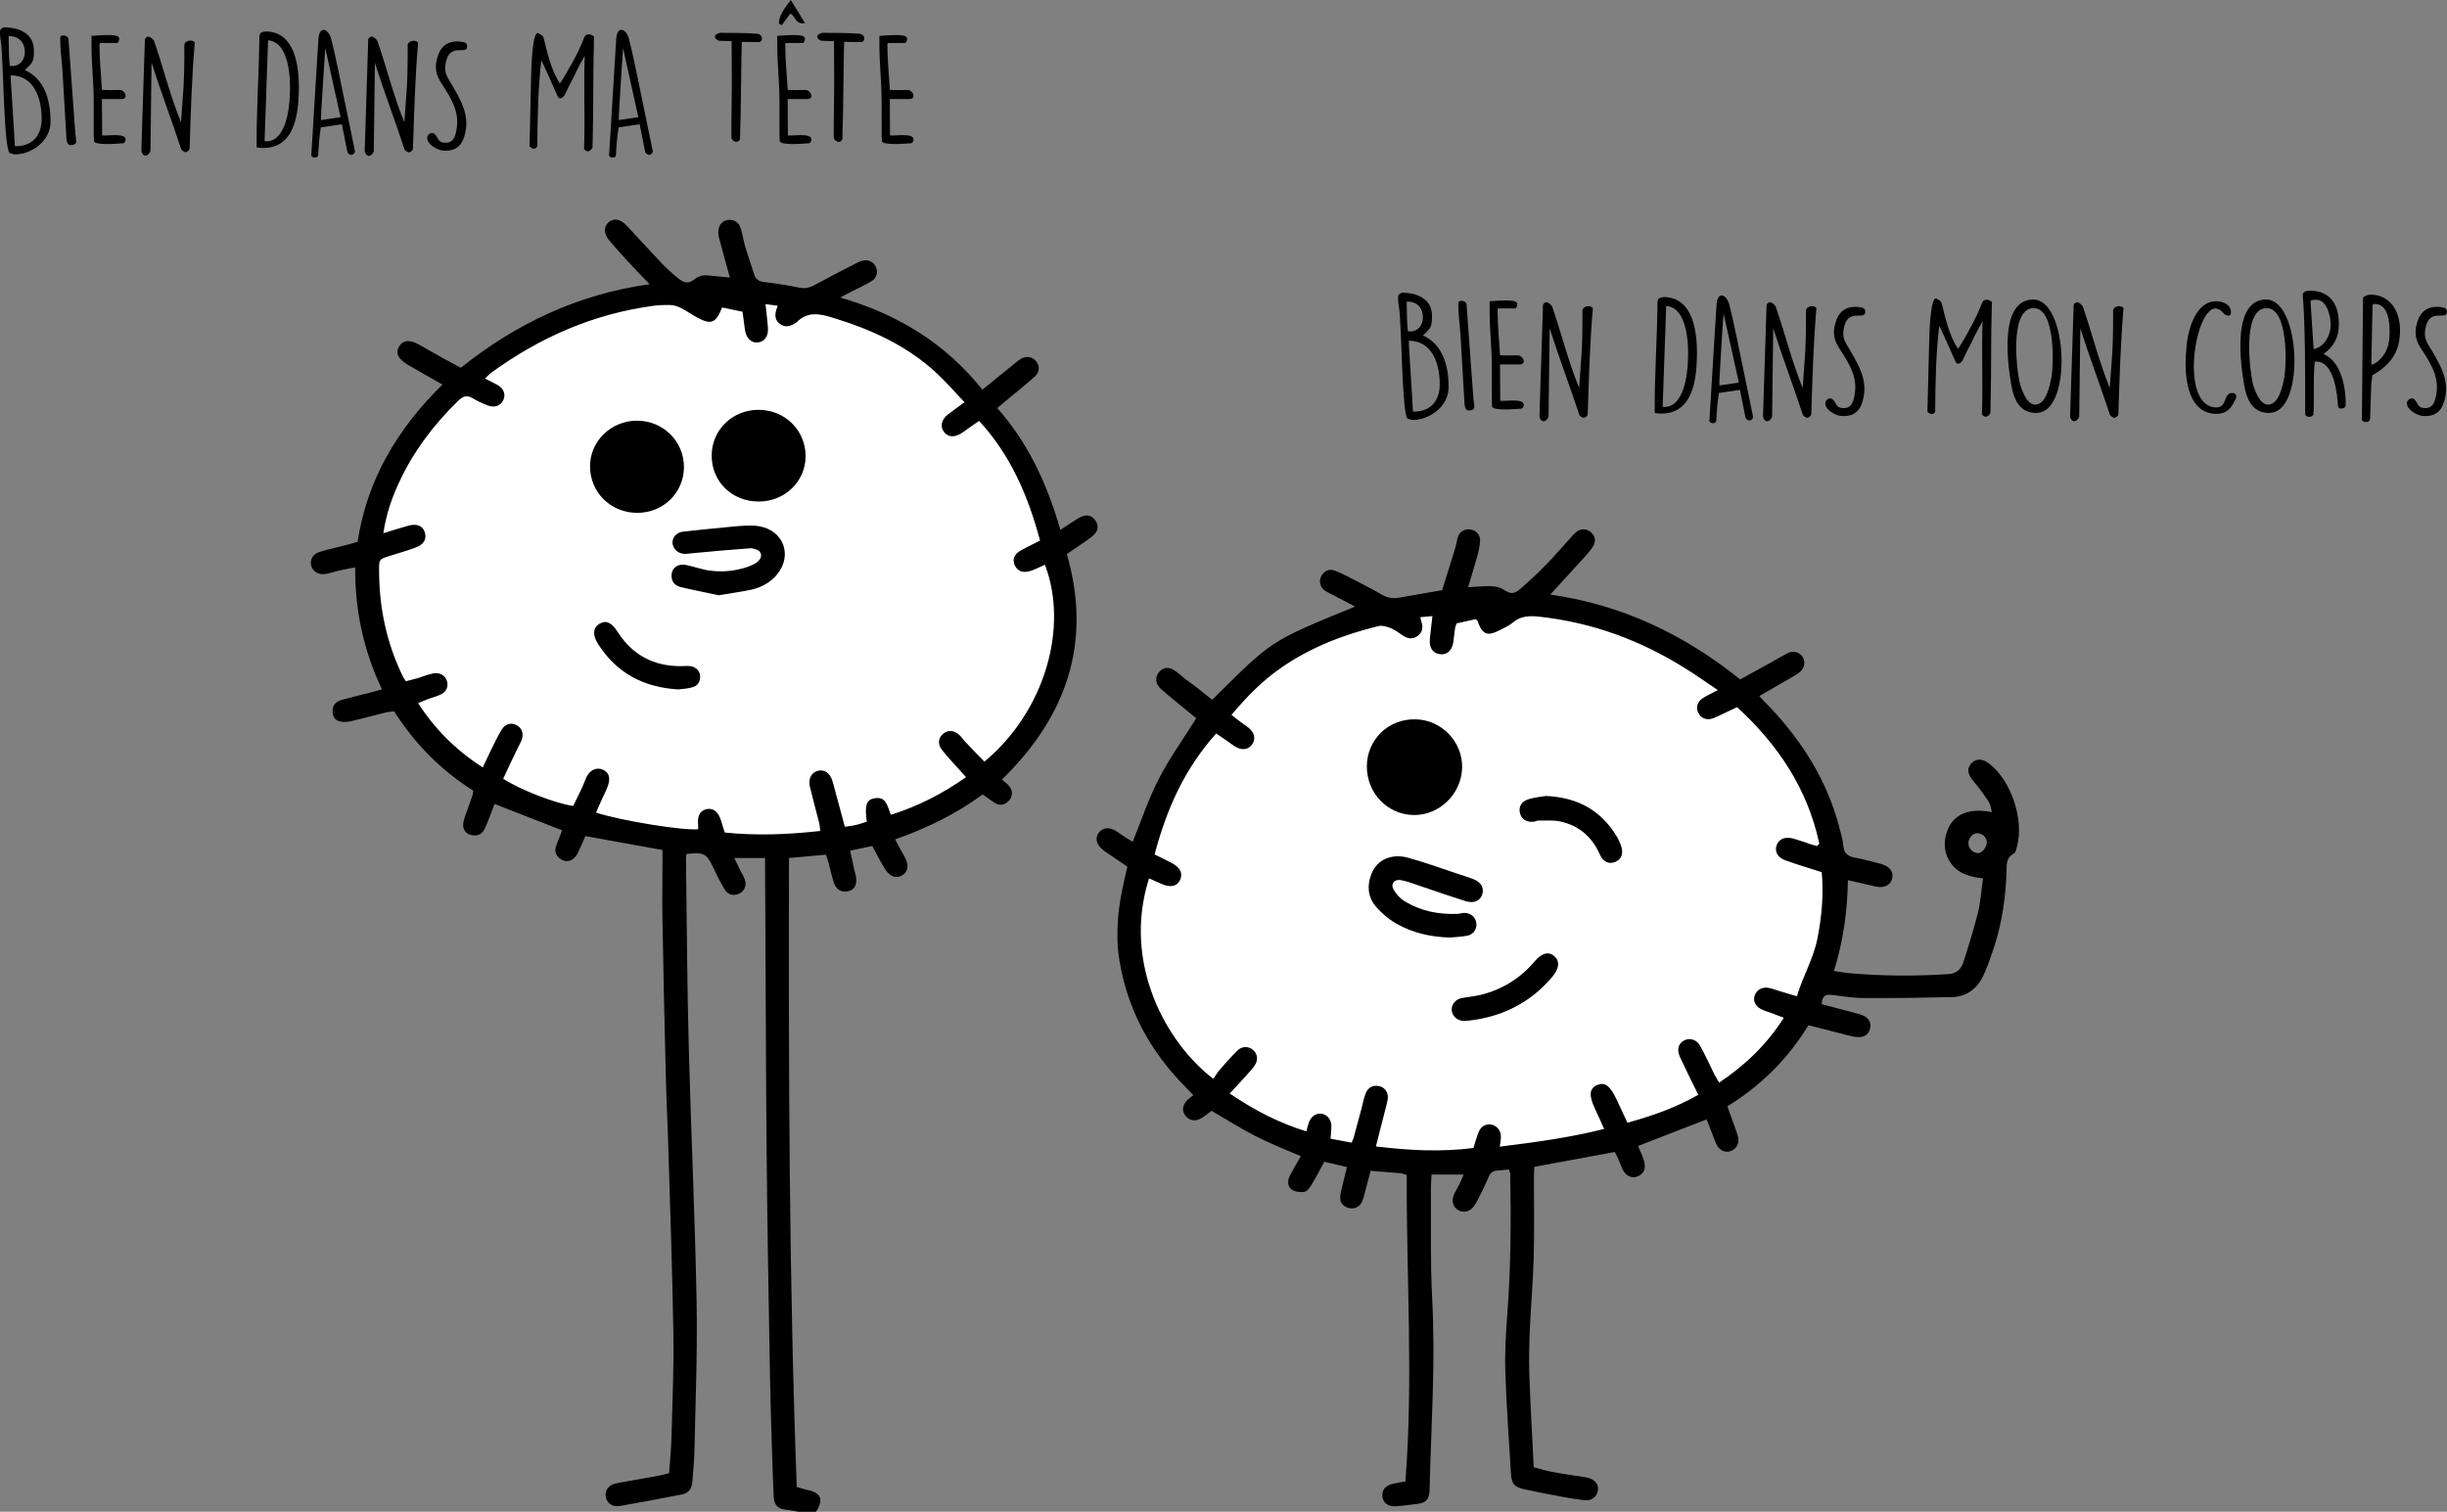
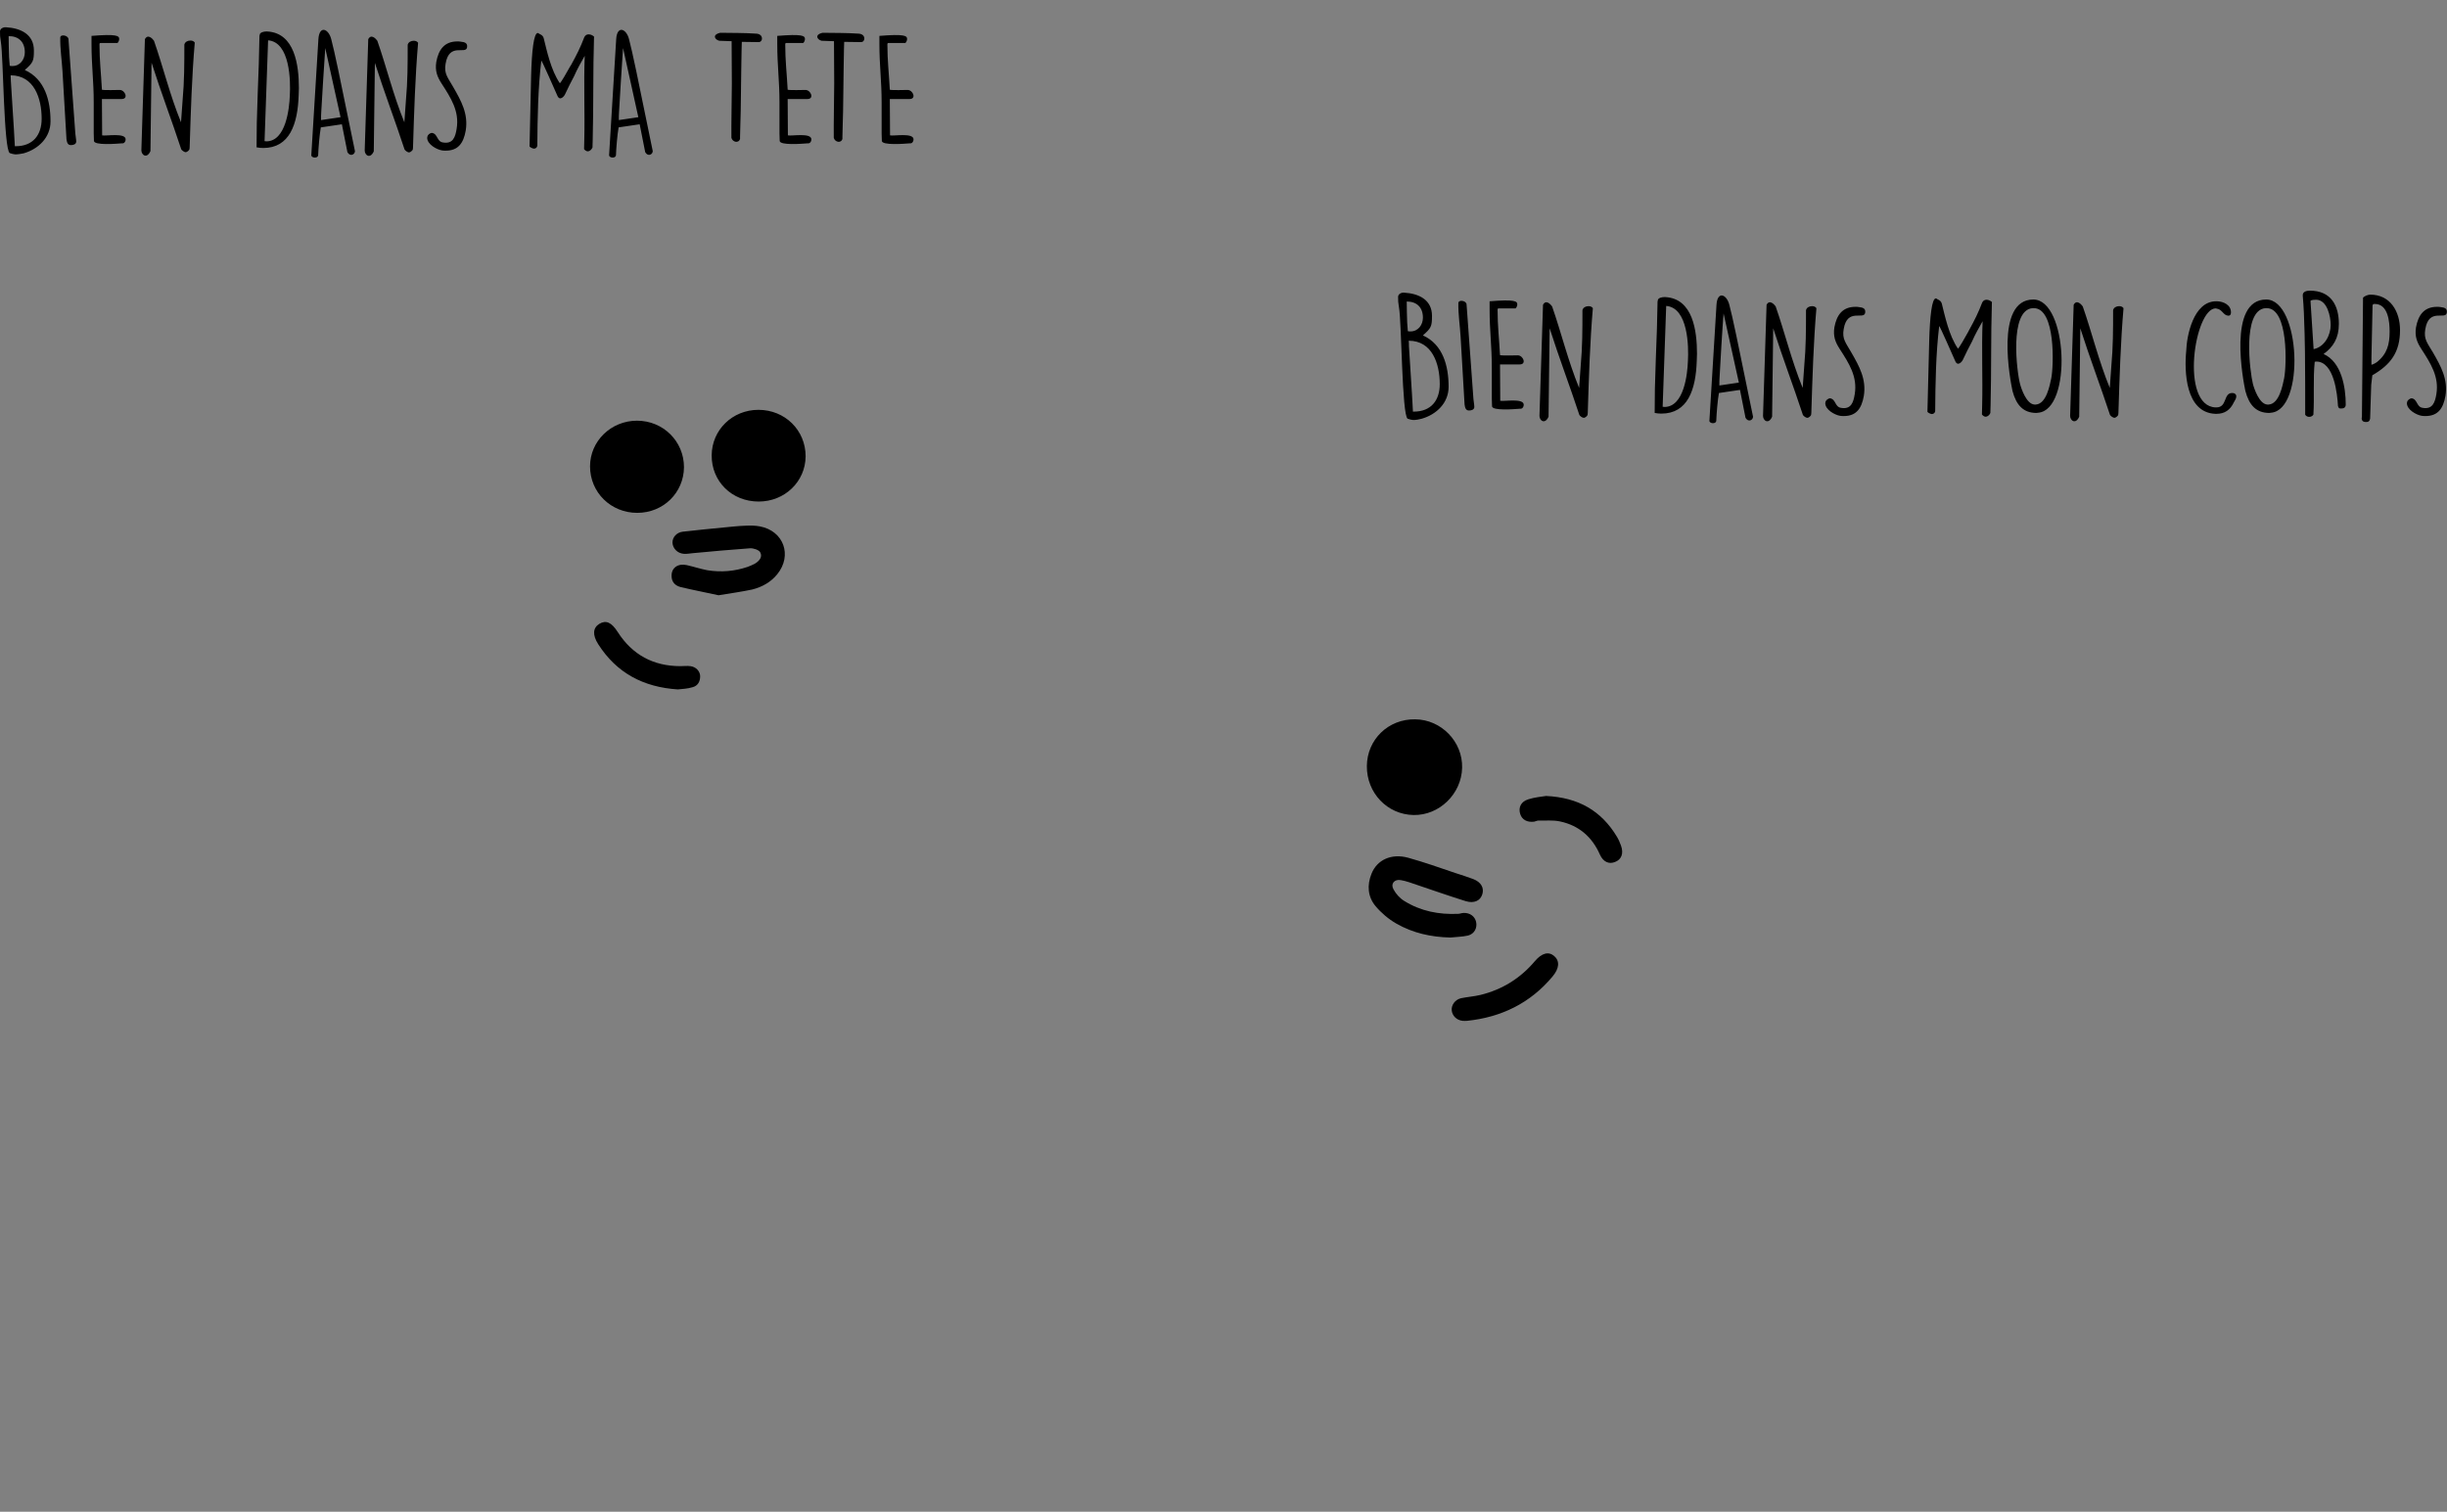
<svg xmlns="http://www.w3.org/2000/svg" viewBox="0 0 1104.4 682.4" style="enable-background:new 0 0 1104.4 682.4" xml:space="preserve">
  <rect x="0" y="0" width="1104.4" height="682.4" fill="#808080" stroke="none" />
  <style>
    .st0{display:none}.st2{fill:#fff}.st2,.st3,.st5{display:inline}.st5{fill:#fff;stroke:#000;stroke-miterlimit:10}.st6{fill:#262523}.st8{fill:#fce800}.st10{fill:#fd7700}.st11{fill:#f80152}.st12{fill:#c100fd}.st14{fill:#4ad400}.st15{fill:#292500}.st17{fill:#291300}.st18{fill:#20201e}.st23{fill:#272623}.st24{fill:#070707}.st25{fill:#262221}.st26{fill:#0a0a0a}.st27{fill:#5dd501}.st29{fill:#49d000}.st32{fill:#282523}.st34{fill:#0e0f00}.st36{fill:#111000}
  </style>
  <g id="Santé_Mentale">
-     <path d="M169.5 291c-8.6-27.4-2.4-51-.2-59.1.9-3.3 3.9-13.5 10.5-25.4 11.7-21.1 26.8-33.2 35.9-40.2 26.6-20.8 53-27.7 62-29.7 18.9-4.3 33.4-3.8 57.6-2.9 22.3.8 34.7 3.5 41 5.1 14.4 3.6 24.7 6.1 35.2 14.1 11.5 8.8 8.5 12.9 23.9 28.9 13.7 14.2 18.2 13 25.4 24 4.3 6.6 5.4 11.2 10.5 29 9.9 34.7 11.7 34.8 12 41 .7 17.8-5.7 31.9-8.7 38.2-5.2 11-11.3 18.3-15.3 22.9-2.2 2.6-12.2 14-29.3 24.6-6.3 3.9-22.2 13.1-45 17.8-13.9 2.9-23.8 2.8-42.8 2.5-24.5-.3-42.7-3.2-54.7-5.1-19.6-3.1-29.6-4.8-42.8-10.2-12.6-5.1-22.4-11.2-29.3-16.1-8.9-6.4-26.7-19.5-39-43.3-4.3-8-6.5-14.7-6.9-16.1zm345.1 141.1c-1.3-11.1-3.8-33 3.9-59 .8-2.8 3.8-12.7 10.1-24.6 12.5-23.8 28.5-37.9 32.2-41.1 24.3-20.9 50-27 62-29.7 18.9-4.3 33.4-3.8 57.6-2.9 22.3.8 34.7 3.5 41 5.1 14.4 3.6 24.7 6.1 35.2 14.1 1 .8 2.8 3.2 6.1 5.6 5.8 4.3 10.5 5.4 14.5 7.1 7.4 3.2 11.7 8.3 16.7 14.1 9.5 11.1 7.2 16.2 17.2 25.9 4.6 4.5 6.1 4.4 8.8 8.4 3 4.4 3.2 7.5 5.7 20.7 3.8 19.6 4.6 19.1 4 22.4-.5 2.6-1.9 8.3-1.3 16.3.1 1.2.2 1.9.2 2.4 1 10.4-10 21.8-17 33.1-8.1 13.2-3.4 14.1-10.5 24.3-6.6 9.4-14.3 13.9-28.6 22-17.1 9.7-32.3 15.2-42.7 18.5-13.6 4.2-25.8 8-42.3 8.2-7.5.1-7.8-.7-20.7-.9-19.2-.4-23.1 1.2-35 1-20.8-.3-36.8-5.6-44.9-8.4-10.5-3.6-21.6-7.3-33.9-16.3-6.6-4.8-25.2-18.8-33.9-44-2.6-7.3-3.2-12.7-4.4-22.3z" style="fill:#fff" />
-     <path d="M360.3 682.4c-1.8-.3-3.5-.7-5.3-.9-4-.4-5.6-2-5.8-6-.3-6.1-.5-12.3-.7-18.4-.4-12.3-.8-24.6-1-36.9-.6-33.4-1.2-66.9-1.5-100.3-.4-42.4-.4-84.9-.7-127.3v-5.3h-13.9c1 2 1.8 3.8 2.7 5.6.7 1.3 1.5 2.6 2 4 1 2.7 0 5.2-2.3 6.4-2.3 1.2-5.1.8-6.6-1.6-2-3.2-3.7-6.7-5.3-10.1-3-6.3-4.2-7-12.1-6.1-.1.7-.2 1.5-.2 2.3.4 28.8.5 57.6 1.3 86.3 1 37.9 2.8 75.8 3.5 113.7.4 22.6-.5 45.2-1 67.9-.1 4.3-.6 8.6-.9 12.9-.2 3.2-1.5 5.4-4.8 6-9.3 1.8-18.6 3.6-27.9 5.2-3.4.6-5.9-1.3-6.4-4.1-.5-3 1.3-5.5 5-6.2 6.4-1.2 12.8-2.2 19.1-3.4 1.5-.3 2.9-.7 4.5-1.1.4-6 1-11.7 1.1-17.5.4-15.5 1.1-30.9.8-46.4-.5-29.1-1.5-58.2-2.4-87.3-.3-9.5-.8-18.9-1-28.4-.6-23.3-1.1-46.6-1.5-69.9-.2-9 0-18 0-26.9v-4.9c-11.7-2.1-23-4.2-34.8-6.3-1.1 2.5-2.2 5.2-3.5 7.8-1.8 3.5-5 4.5-7.8 2.5-2.1-1.5-2.8-3.6-1.8-6.1.9-2.3 1.8-4.6 2.6-6.8-10.2-4-20-7.8-30.5-11.9-.9 2.3-1.7 4.7-2.7 7.1-.6 1.5-1.2 3.1-2 4.6-1.3 2.4-3.5 2.9-6 2.3-2.4-.6-3.8-2.7-3.4-5.4.4-2.3 1.3-4.4 2.1-6.6.7-2 1.4-4.1 2.1-6.1.2-.5.2-1 .3-1.9-14.4-9.1-26.3-21-35.7-35.8-1.3.2-2.6.2-3.8.5-5.3 1.3-10.6 2.8-15.9 4-1.7.4-3.7.4-5.3-.1-2.1-.7-2.9-2.6-2.8-4.8.1-2.5 1.6-4 3.9-4.7 4-1.1 8-2.1 12.1-3.1 1.9-.5 3.8-1 6.3-1.7-8.3-17.5-12.2-35.6-12.1-55.1-2.5.5-4.6.9-6.6 1.3-2.3.5-4.5 1.3-6.8 1.7-3.3.5-5.9-1.2-6.5-4-.5-2.7.9-5.1 4-6 3.8-1.2 7.7-2 11.6-3 1.6-.4 3.2-.9 5.4-1.5 4.2-27.8 17.8-50.9 38.3-71-2.2-1.2-4-2.3-5.8-3.3-3.3-1.9-6.7-3.8-9.9-5.7-4.5-2.7-5.6-5.3-3.8-8.3 1.8-2.9 4.8-3.1 9.2-.6 3.5 2 6.9 4 10.4 5.9 2.6 1.5 5.3 2.8 8.2 4.4 24.8-19.8 52.7-33.2 85.2-37.7-3.3-3.4-6-6.2-8.7-9.1-3.2-3.4-6.3-6.9-9.3-10.4-2.7-3.1-2.9-6.3-.6-8.4 2.3-2.1 5.4-1.6 8.2 1.4 5.3 5.7 10.6 11.5 16 17.2 2.3 2.4 4.8 4.6 7.4 6.7 2.8 2.3 4.8 2.4 7.5.2 2.1-1.6 4.2-1.8 6.6-1.5 2.9.3 5.9.6 9.1.9-1.7-6.2-3.2-11.7-4.7-17.3-.3-1-.5-1.9-.5-2.9-.1-3.1 1.5-5.4 4.3-5.8 2.8-.4 5.1 1.1 5.9 4.1.8 2.7 1.2 5.5 2 8.2 1.3 4.1 2.7 8.2 4 12.3.7 2.1 1.9 3.1 4.3 3.4 5.3.6 10.5 1.4 15.8 2.5 2.6.5 4.8.2 7.1-1.1 6-3.3 12.1-6.4 18.1-9.5 1-.5 2.1-1.1 3.2-1.4 2.6-.9 5.2.2 6.3 2.5 1.2 2.3.6 5.1-1.8 6.6-2.8 1.7-5.9 3.1-8.9 4.6-1.5.8-2.9 1.5-5.3 2.8 26 7.5 47.5 20.7 64.2 41.6 4.6-3.8 8.9-7.2 13.1-10.6 1.3-1 2.5-2.2 3.9-3.1 2.6-1.7 5.4-1.3 7.2.8 1.8 2.2 1.7 5-.7 7.1-4.2 3.8-8.7 7.3-13 10.9-1.1.9-2.3 1.9-3.8 3.2 14.1 15.9 22.6 34.5 28.5 55 2.8-1.9 5.3-3.5 7.8-5.1 3.4-2.1 6-1.9 7.9.7 1.9 2.5 1.4 5.4-1.8 7.7-3.5 2.6-7.1 4.9-11 7.6 11.5 39.8 0 73.2-29.3 101.8 1.2 1.1 2.5 1.9 3.4 3.1 1.6 2 1.4 4.7-.2 6.4-1.8 1.9-3.9 2.5-6.3 1.1-1.8-1.1-3.5-2.5-5.6-3.9-11.9 8.8-25.1 15.2-39.5 20.3 1.5 2.8 2.8 5.3 4.2 7.7 2.1 3.7 1.8 6.7-.8 8.4-2.8 1.8-5.9.8-8.2-3.1-1.9-3.1-3.5-6.4-5.5-10-3.1.6-6.3 1.3-10 2.1.6 2.8 1.2 5.3 1.7 7.8.3 1.5.8 2.9 1 4.4.4 3.4-.9 5.5-3.6 6.1-3 .7-5.4-.7-6.5-4-.9-2.8-1.5-5.8-2.3-8.7-.3-1.1-.7-2.2-1.2-3.8-5.4.5-10.8 1-16.7 1.5-.2 94.8 0 189.2 3.5 283.9 1.4.4 2.8.9 4.2 1.2 6.9 1.3 8.2 4.5 4.3 10.3-2.4-.3-5.1-.3-7.8-.3zm-45.2-308.1v-1.8c-.5-4.3.9-6.7 4-7.3 2.9-.5 5.1 1.3 6.3 5.1.5 1.7 1 3.5 1.7 5.5 14.4 1.5 28.6.9 43.1-.7-.2-1.5-.2-2.7-.5-3.7-1.4-5.5-2.9-10.9-4.2-16.4-.8-3.6.8-6.4 3.8-7.1 2.7-.6 5.2 1 6.3 4.3.5 1.4.8 2.9 1.2 4.3 1.5 5.6 3 11.1 4.5 16.7 2.1-.3 3.8-.5 5.4-.9 1.5-.4 3-.9 4.5-1.4-1-7.3-.2-9.8 3.2-10.5 5.7-1.2 6.1 3.7 7.7 7.4 12.3-3.9 23.3-9.5 33.9-17-1.6-1.8-2.7-3-3.8-4.2-2.4-2.7-5-5.4-7.2-8.3-1.9-2.5-1.5-5.3.7-7.1 2.2-1.8 4.9-1.6 7.2.5 1 .9 1.7 2 2.6 3 2.9 3.1 5.9 6.1 8.8 9.1 27.3-22.7 38.1-60.6 27.3-88.9-2 .9-3.9 1.9-5.9 2.6-3.6 1.4-6.3.6-7.7-2.3-1.3-2.8-.2-5.3 3.4-7.1 2.6-1.4 5.3-2.7 8-4.1-5.4-20.2-13.3-38.6-27.5-54-1.4 1-2.6 1.8-3.8 2.6-1.4 1-2.7 2-4.1 2.9-3.2 2.1-6.2 1.9-8-.6-1.8-2.4-1.1-5.5 1.8-7.8 2.3-1.8 4.8-3.5 7.6-5.6-4.3-4.5-8.2-8.8-12.4-12.8-13.5-12.7-30-20.1-47.5-25.4-5.8-1.8-11.2-2.7-16 2.2-.3.3-.8.5-1.3.8-2 1.2-4.1 1.4-6.1 0-2.2-1.5-2.5-3.8-1.8-6.2l.7-2.1c-1.9-.2-3.6-.5-5.5-.7.4 4 .9 7.5 1.1 10.9.2 3.9-1.8 6.2-4.8 6.4-2.9.2-5.1-2.2-5.6-5.8-.3-2.6-.7-5.2-1.1-8.1-3.3-.7-6.3-1.3-9.2-1.9-2.8 7.1-4.9 7.9-11.1 4.6-2.5-1.3-4.8-3-7.3-4.3-1.4-.7-3.1-1.3-4.6-1.4-2.8-.1-5.7 0-8.5.4-26.8 3.7-50.7 14.2-72.5 30-1 .7-1.9 1.7-3 2.8 2.2 1.1 4 1.9 5.7 2.9 2.8 1.6 3.7 4.3 2.6 6.7-1.2 2.7-4 3.7-7.1 2.5-2.3-.9-4.6-1.9-6.7-3.2-2.6-1.6-4.4-1-6.5 1-11.1 10.8-20.3 22.9-26.8 37-3.3 7-5.8 14.4-7.1 22.9 4.1-1.3 7.7-2.4 11.3-3.4 3.7-1.1 6.5 0 7.4 2.9 1 3-.3 5.5-4 6.9-3.7 1.4-7.6 2.5-11.4 3.7-5.1 1.6-5.3 1.5-5.2 6.8 0 16.7 3.4 32.7 10.7 47.7.3.7.9 1.4 1.4 2.2 1.9-.5 3.6-.9 5.4-1.4 2.2-.7 4.4-1.6 6.7-2.1 2.9-.7 5.6.8 6.4 3.3.8 2.5-.2 5-2.8 6.2-1.9.9-4.1 1.4-6.1 2.2-1.3.5-2.6 1.1-4.1 1.7 7.8 12 17.3 21.4 29.2 29 1.3-2.7 2.3-5 3.4-7.2 1.6-3.3 3.2-6.6 5-9.7 1.7-2.8 4.3-3.5 6.8-2.2 2.5 1.3 3.4 3.8 2.3 6.8-.6 1.5-1.5 3-2.2 4.5-2.1 4.3-4.1 8.6-6.1 12.9 7.4 4.9 23.7 11.2 31.6 12.3 1.9-4 4-7.9 5.6-12.1 1.6-4.3 5-5.5 7.7-4.3 3.1 1.3 3.8 4.2 1.9 8.5-.7 1.7-1.5 3.3-2.3 5-.9 1.9-1.7 3.9-2.6 5.9 11.8 3.8 39.7 8.2 46.1 7.5zm232-58.4c27.2-26.9 25.2-26 64.5-42.1-3.3-1.7-6.2-3.2-9-4.7-1.6-.9-3.3-1.6-4.8-2.6-2.1-1.6-2.7-4.6-1.3-6.7 1.4-2.2 3.4-3.2 6-2.2 2 .8 4 1.7 5.9 2.7 5.2 2.7 10.4 5.3 15.4 8.2 2.5 1.4 4.9 1.8 7.6 1.3 6.2-1.1 12.4-2.2 19.5-3.4 1.9-6.2 4-12.8 6-19.4.4-1.4.6-3 1-4.4.9-2.7 3.2-4 5.8-3.6 2.5.4 4.5 2.5 4.3 5.3-.2 2.5-.7 4.9-1.4 7.3-1.2 4.3-2.6 8.6-4 13.5 3.7-.2 6.9-.6 10.2-.5 1.9.1 4 .4 5.5 1.4 3.4 2.1 4.7 2.5 7.9-.2 4-3.5 7.9-7.1 11.6-10.9 3.8-3.9 7.4-8.1 11.1-12.2.9-1 1.8-2 2.8-2.8 2-1.4 4.7-1.2 6.4.4 1.9 1.7 2.3 4 .9 6.3-1 1.7-2.4 3.2-3.7 4.7-5 5.5-10.1 11-15.6 17.1 32.4 4.6 60.4 18 85.7 38.3l14.7-8.1c2.3-1.3 4.6-2.7 7-3.9 2.5-1.1 5.2-.2 6.5 1.9 1.3 2.1.9 4.9-1.2 6.7-1 .9-2.2 1.5-3.3 2.2-4.9 2.8-9.8 5.6-15.1 8.7 1.5 1.6 2.8 3.1 4.2 4.4 15.2 15.9 26.6 34 32.1 55.5.6 2.4 1.4 4.8 1.6 7.3.2 3.7 2 5.2 5.5 5.8 3.9.7 7.8 1.8 11.6 2.8 4 1.1 5.8 3.7 4.9 6.8-.8 2.8-3.5 4.2-7.3 3.4-4.1-.9-8.1-1.9-12.6-2.9-.2 14-2.1 27.6-6.3 41 2.7.4 4.8.8 6.9 1 14.9 1.3 29.9 1.4 44.9.4 3.4-.2 5.6-2.2 6.6-5.3 2.4-7.4 4.7-14.9 6.6-22.4 1.2-4.9 1.5-10.1 2.3-15.5-6.5-.7-11.9-2.4-15.2-7.9-2.1-3.5-2.5-7.2-1.7-11.1 2.1-9.2 9.3-13.2 20.9-10.9-.5-1.8-.6-3.4-1.4-4.6-2.1-3.2-4.3-6.3-6.8-9.2-2.8-3.2-3.3-5.9-1-8.3 2.1-2.2 5-2.1 8 .2 10 7.8 15.8 25.3 12.5 37.5-.3 1.1-.6 2.7-1.4 3.1-3.6 1.9-3.2 4.9-3.3 8.3-.4 11.1-1.9 22.2-5.3 32.9-1.5 4.6-3 9.2-5 13.5-2.7 6-7.4 9.9-14.3 10.1-13.3.3-26.6.5-39.9.4-4.8 0-9.6-.8-14.4-1.4-3-.4-4.4.7-4.5 4.2 4.4 1.2 8.9 2.3 13.3 3.5 1.1.3 2.3.6 3.4.9 4.1 1.1 5.9 3.4 5.1 6.6-.7 3.1-3.3 4.5-7.6 3.6-4.5-1-9-2.3-13.5-3.4-2.1-.5-4.1-1-6.7-1.7-9.2 15-21.3 27.2-36.6 36.6 1.2 3.2 2.2 6.2 3.3 9.1.5 1.4 1 2.8 1.4 4.2.9 3.2-.4 5.9-3.2 6.9-2.6.9-5.1-.3-6.5-3.2-1.1-2.4-1.9-5-2.9-7.4-.5-1.2-1-2.4-1.5-3.7-10.3 4-20.5 8-30.9 12 .9 2.1 1.9 4.2 2.6 6.4 1.1 3.4.2 6-2.5 7.2-2.8 1.3-5.6.1-7.2-3.3-.6-1.2-1-2.5-1.5-3.7-.5-1.2-1.1-2.4-1.9-3.9-12 2.2-24 4.4-36.3 6.7-.1 1.5-.2 3-.2 4.5 0 12.1.2 24.3-.1 36.4-.3 10.5-1.2 20.9-1.7 31.4-.3 7-.5 14-.3 21 .5 13.9 1.3 27.9 2 42.3 2.7.7 5.2 1.5 7.7 2 4.7.9 9.5 1.6 14.3 2.3 1 .2 2 .3 2.9.6 3.1 1 4.6 3.1 4 5.9-.5 2.6-2.9 4.5-5.9 4.1-3.5-.4-6.9-.9-10.4-1.6-5.6-1-11.1-2.1-16.6-3.3-5-1.1-6-2.5-6.3-7.5-.9-15.1-2-30.2-2.5-45.3-.3-8.8.2-17.6.9-26.4 1.6-21.1 1.7-42.2 1.3-63.3 0-.5-.3-.9-.6-1.9-1.7.2-3.5.3-5.3.5-2.1.1-3.2 1.2-4 3.2-1.4 3.4-3.1 6.6-4.7 9.9-.5 1-1.1 2.1-1.8 3-1.9 2.5-4.6 3.1-7 1.8-2.2-1.3-3.2-3.8-2.2-6.5.7-1.9 1.8-3.5 2.7-5.3.6-1.3 1.2-2.7 1.9-4.3h-14.5c-.1 2-.3 3.8-.3 5.6.1 17-.3 34 .6 50.9 1.5 28.6-.5 57.2-1.2 85.8-.1 4.4-1.7 6-5.9 6.4-3 .3-5.9.8-8.9 1-4 .3-6.2-1.4-6.5-4.6-.2-2.9 1.6-4.9 5.1-5.6 1.8-.4 3.6-.7 5.3-1 3.6-46.3.4-92.3.6-138.3-1.1-.3-1.9-.7-2.7-.8-4.4-.4-8.9-.7-13.6-1.1-.9 3.5-1.8 6.8-2.7 10.2-.3 1.3-.7 2.6-1.2 3.8-1.2 2.5-3.7 3.5-6.3 2.7-2.6-.8-3.8-2.8-3.5-5.4.3-2.3 1-4.5 1.5-6.8.5-1.9.9-3.8 1.5-6.2-3.5-.8-6.8-1.6-10.2-2.4-2 3.7-3.8 7.2-5.9 10.6-.7 1.2-1.9 2.8-3.1 3-1.8.3-4 0-5.5-.9-2.2-1.4-2.2-4-1.1-6.3 1.5-2.9 3.2-5.8 5-8.9-7.2-3.1-14.1-5.8-20.7-9.2-6.6-3.4-12.9-7.4-19.6-11.3-1.3 1-2.7 2.2-4.2 3.1-2.9 1.9-5.8 1.5-7.6-.9-1.7-2.2-1.4-4.6.9-7.1.7-.7 1.5-1.2 2.7-2.1-1.6-1.7-2.8-3-4.1-4.3-15.6-15.9-25.7-34.6-29.3-56.7-1.9-12-.6-23.9 2.1-35.6.5-2.1.9-4.2 1.5-6.6-2.6-1.8-5.2-3.5-7.8-5.3-1.2-.8-2.5-1.7-3.6-2.6-2.7-2.3-3.2-5.1-1.5-7.4 1.7-2.3 4.6-2.7 7.6-.9 1.3.8 2.5 1.7 3.7 2.5 1.2.8 2.5 1.6 4 2.5 4-9.8 7.2-19.7 12-28.8 4.8-9.3 11-17.8 16.7-27-4-3.2-8.4-6.9-12.9-10.6-1.3-1.1-2.6-2.1-3.7-3.3-1.9-2.1-1.9-4.8-.3-6.8 1.7-2.1 4.2-2.7 6.7-1.1 2 1.2 3.7 2.9 5.5 4.3 3.9 2.7 7.8 5.9 11.9 9.2zm273 66c.3-.4.7-.7 1-1.1-5.3-24.8-18.7-44.7-37.1-61.6-3.9 1.8-7.2 3.5-10.5 4.9-3.1 1.3-5.9.2-7.1-2.5-1.2-2.5-.2-5.1 2.5-6.7 1.8-1.1 3.8-2 6.4-3.4-5.4-3.6-10.1-7-15-10-20-12.5-41.7-20.5-65.3-23.1-4.4-.5-8.6-.5-12.2 2.6-1.6 1.4-3.7 2.3-5.6 3.3-6 3.1-8.1 2.3-10.4-4.1-.1-.3-.5-.4-.9-.7-2.8.6-5.6 1.3-8.5 1.9-.3.9-.6 1.5-.7 2.2-.3 2.1-.5 4.3-.8 6.4-.6 4.1-3.5 6.1-7 5.1-2.5-.8-3.8-2.9-3.6-6.4.3-3.4.8-6.8 1.2-10.6-2 .2-3.6.3-5.5.5.3 1 .4 1.7.6 2.3.8 2.5.3 4.6-1.8 6.2-2.2 1.6-4.4 1.2-6.5-.1-1.8-1.2-3.5-2.6-5.5-3.4-1.7-.7-3.9-1.4-5.6-1-15.6 3.8-30.5 9.5-43.8 18.7-8.6 5.9-15.7 13.2-22.6 21.4 1.5 1.2 2.8 2.2 4.1 3.2 1.2.9 2.5 1.7 3.6 2.6 2.7 2.2 3.3 5 1.7 7.4-1.7 2.6-4.7 3-7.9 1-1.3-.8-2.4-1.7-3.7-2.6-1.6-1.1-3.2-2.2-4.7-3.2-14.4 16-22.5 34.5-27.8 54.6 2.7 1.3 5.1 2.5 7.4 3.7 4.1 2 5.5 4.7 4.1 7.8-1.4 3-4.4 3.6-8.6 1.7l-5.4-2.4c-12.2 38.3 7.7 74.2 29 90.5.9-1.2 1.7-2.7 2.8-4 2.6-3 5.3-6 8.1-8.8 2.1-2.1 5.2-2 7.2-.1 1.9 1.8 2.2 4.4.6 6.8-.7 1.1-1.6 2.1-2.5 3.1-2.8 3.2-5.7 6.3-8.8 9.6 10.9 7.4 22.1 13.3 34.6 17.1.4-1.6.7-2.8 1.1-3.9.9-2.7 3.1-4.3 5.5-4.1 2.7.3 4.6 2.5 4.7 5.5 0 1.8-.2 3.6-.4 5.8 3.4.6 6.5 1.2 9.5 1.8.5-1.2.7-1.6.9-2.1 1.2-4.3 2.3-8.7 3.5-13 .6-2.4 1.1-4.9 2-7.2 1.1-2.9 3.7-3.9 6.5-3.1 2.5.8 3.8 3 3.4 5.9-.2 1.3-.6 2.6-.9 3.9-1.4 5.6-2.9 11.2-4.4 17.3 14.8 1.8 29.3 2.6 44 .7.8-2.6 1.5-5 2.4-7.3 1.1-2.7 3.6-3.8 6-3.2 2.4.6 4.1 2.9 4 5.6 0 1.2-.3 2.5-.5 4.3 15.9-2 31.3-4 47.1-8-1.5-3.4-2.8-6.2-4.1-9-2.9-6.2-2.6-9.2.9-10.8 3.5-1.5 5.8.2 8.8 6.5 1.6 3.4 3.2 6.8 4.9 10.5 11.3-3.1 21.8-6.8 32-12.6-3-6-5.7-11.5-8.3-17.1-1.5-3.3-.7-6 1.8-7.4 2.6-1.4 5.9-.5 7.5 2.7 2.3 4.2 4.3 8.6 6.4 12.9.6 1.1 1.3 2.1 2 3.4 11.8-7.9 21.5-17.2 29.2-29.3-2-.7-3.5-1.3-5-1.9-1.6-.6-3.2-1-4.7-1.7-3-1.3-4.3-3.8-3.5-6.3.9-2.8 3.5-4.2 6.7-3.5 1.5.3 2.9.9 4.3 1.3 2.5.8 5 1.5 8.1 2.4 2.7-9.1 7.5-17 9.3-26.2 1.9-9.8 2.8-19.7 1.9-29.8-5.6-1.8-11-3.4-16.3-5.3-3.4-1.2-4.9-3.7-4.2-6.4.8-3 3.5-4.4 7.1-3.6 2.1.5 4.1 1.3 6.2 1.9 1.9.8 3.5 1.2 5.1 1.6zm72.5 3.2c1.8.1 4-2.4 4.1-4.7.1-2.1-1.7-4-3.9-4.3-2.2-.2-4.3 1.9-4.4 4.4-.1 2.3 1.8 4.4 4.2 4.6zM356.9 0c2.5 4 4.3 6.9 6.4 10.4-4.6.9-4.2-3.5-6.7-4.2-1.2 1.7-2.5 3.5-3.8 5.2-.4-.3-.8-.5-1.3-.8.2-3.7 2.3-6.5 5.4-10.6z" />
    <path d="M342.4 226.4c-12.1 0-21.3-9.1-21.2-20.9.1-11.5 9.4-20.5 21.1-20.5 12 0 21.3 9.2 21.3 21-.1 11.4-9.4 20.4-21.2 20.4zm-33.7-15.5c-.1 11.5-9.3 20.6-21.1 20.6-11.9 0-21.3-9.2-21.3-21 0-11.4 9.5-20.6 21.2-20.6 11.8 0 21.2 9.3 21.2 21zm15.6 57.8c-5.4-1.2-11.3-2.3-17.1-3.7-2.4-.6-4.1-2.2-4.1-5-.1-3.7 2.9-5.8 6.9-4.9 3.1.7 6.1 1.7 9.2 2.3 6.2 1 12.3.5 18.2-1.5 1.1-.4 2.2-.9 3.2-1.4 2-1.2 3.7-3 2.5-5.2-.6-1.1-3.1-1.9-4.6-1.8-8.6.6-17.2 1.4-25.8 2.2-1.3.1-2.7.4-4 .3-3-.2-5.1-2.5-5.2-5.1 0-2.4 1.9-4.6 4.7-4.9 6.1-.7 12.2-1.3 18.4-1.9 3.3-.3 6.6-.7 9.9-.8 2.1-.1 4.3-.1 6.4.3 10.8 2 14.8 13.1 7.9 21.6-2.9 3.6-6.9 5.8-11.3 6.9-4.7 1-9.7 1.7-15.2 2.6zm-18.4 42.5c-15.5-1-27.6-7.4-35.9-20.4-2.7-4.2-2.4-7.4.5-9.2 3-1.8 5.5-.7 8.3 3.7 6.6 10.3 16.1 15.4 28.3 15.4 1.5 0 3-.2 4.5 0 2.5.3 4.4 2.3 4.4 4.6 0 2.4-1.1 4.3-3.4 4.9-2.3.7-4.6.8-6.7 1zm311 34.6c.1-12 9.7-21.3 21.8-21.1 11.8.1 21.5 10.1 21.2 21.9-.3 11.8-10.3 21.5-21.9 21.3-11.9-.2-21.2-10-21.1-22.1zm37.7 77.4c-8.7-.2-16.9-2-24.4-6.3-3.5-2-6.8-4.8-9.4-7.9-3.5-4.2-3.9-9.4-1.8-14.6 2.5-6.3 9-9.3 16.6-7.2 7.2 2 14.2 4.5 21.3 6.9 2.7.9 5.4 1.7 8 2.7 3.6 1.4 5 4 4.1 6.9-.9 2.9-3.7 4.2-7.4 3.1-7.4-2.3-14.8-4.9-22.2-7.4-2.4-.8-4.7-1.7-7.1-2.1-2.9-.6-4.8 1.6-3.4 4.1 1.1 2.1 2.9 4.1 4.9 5.3 7.4 4.6 15.6 6.2 24.3 5.8.8 0 1.6-.4 2.5-.4 2.8-.1 5 1.5 5.6 4 .6 2.7-.7 5.4-3.6 6.2-2.7.6-5.4.6-8 .9zm43.2-63.9c14.6.7 24.9 6.7 31.9 18.3.8 1.3 1.4 2.7 1.9 4.1 1.3 3.6.2 6.3-2.7 7.4-2.7 1.1-5.3 0-6.8-3.3-3.5-8-9.5-13.2-18-15-3.2-.7-6.6-.3-9.8-.4-.6 0-1.3.4-1.9.5-3.2.4-5.5-.9-6.3-3.5-.9-3 .4-5.6 3.7-6.6 2.8-.9 6-1.2 8-1.5zm-35.7 101.5c-.7 0-1.3.1-2 0-2.7-.3-4.7-2.3-4.9-4.8-.2-2.4 1.6-4.8 4.2-5.4 2.9-.6 5.9-.8 8.8-1.5 9.8-2.4 18-7.5 24.5-15.2 3.2-3.8 6.3-4.5 8.8-2.3 2.5 2.2 2.3 5.5-.8 9.2-10 12-23.1 18.4-38.6 20zM.4 19C0 16.6 0 16 0 14.2c0-1.3 1.5-2 2.7-1.9 6.7.4 12.6 3.2 12.6 10.5 0 4.8-.4 5.5-4.1 8.8 9.1 4.1 11.6 13.9 11.6 23.2 0 7.3-5.5 12.5-12.1 14.4l-1.7.3c-1.9.3-2.5.3-4.6-.4C1.7 67.5 1.5 25.3.4 19zm3.7 6.7c0 .6.3 3.5.3 4 .2.1 1.1.1 1.2.1 3.5 0 5.6-3 5.6-6.2 0-4.6-2.7-7.3-7.3-7.3 0 1.4.1 8 .2 9.4zm.8 10.8C5.5 47 6.2 55.9 6.7 66h.4c7.8 0 11.7-5.1 11.7-12.4 0-9.2-3.4-19.6-14-19.6 0 .3.1 2.2.1 2.5zm26-18.9L34 60.3c.1 1.3.4 2.5.4 3.7-.1 1.1-1.2 1.5-2.4 1.5-1.5 0-1.8-1.3-2-2.7l-1.8-30.7c-.3-5-1.1-10.1-1-15.1 0-1.7 3.5-1.1 3.7.6zm11.4 42.6V46.3c0-10-1-16.5-1-26.5v-3.6c11.2-.9 12.5-.1 12.5 1.4 0 .5-.3 1.5-.8 1.8h-7.6c-.5 0-.5.4-.5.6 0 7.4.7 12.9 1.1 20.5 1.1.3 6.9.1 8.1.1 2.4.1 4 4.1.8 4.1H46l.1 16.4c1.7.4 10.6-1.3 10.6 1.8 0 .8-.4 1.7-1.3 1.8H55c-2.6.2-12.5 1-12.6-1.1l-.1-3.4zm23.1-42.5c1.3-2.5 3.4-.3 4.1.7 4.2 12 7.1 24.3 12.2 36.8l.7-9.8c.8-8.8.8-16.5.8-25.3.3-1.2 1.5-1.8 2.7-1.8.8 0 1.5.2 2 .9-1.3 15.1-1.8 31.2-2.3 47.3l-.1.9c-.1.4-1.1 1.3-1.7 1.3s-1.7-.8-2-1.3c-4.3-13.1-9.2-25.9-13.4-39.1l-.5 39.9c-1.6 3.6-4.1 1.8-4.1-.4l1.6-50.1zm54.8-3.5h.3c12.6.6 14.4 15.3 14.4 25.6 0 1-.1 2.1-.1 3-.4 13.3-4.1 24-16 24-1 0-2-.1-3-.3 0 0 .1-7.8.1-11.1.2-9 .6-17.4.9-26.5.1-1.2.2-11.4.3-12.7l.1-.4c0-1.2 1.9-1.6 3-1.6zm-.8 49.5c.6.1.7.1.8.1 8.9 0 10.4-15 10.6-20.7.4-6.6.1-24.1-9.8-24.9l-1.6 45.5zm24.3-46c.4-6.4 4.6-4.8 5.8 0 1.8 7 3.1 13.4 10.7 50.5 0 1.5-2.1 2.7-3.4.5l-2.5-12.6-9.5 1.4c-.6 3.3-1.1 9.5-1.2 12.5-.1 1.7-3.2 1.3-3.1 0l3.2-52.3zm1.3 32.7c-.1.5-.1 3.2-.1 3.8l8.8-1.3-6.9-31.2c-.3 4.3-1.6 24.3-1.8 28.7zm21.2-32.7c1.3-2.5 3.4-.3 4.1.7 4.2 12 7.1 24.3 12.2 36.8l.7-9.8c.8-8.8.8-16.4.8-25.2.3-1.2 1.5-1.8 2.7-1.8.8 0 1.5.2 2 .9-1.3 15.1-1.8 31.2-2.3 47.3l-.1.9c-.1.4-1.1 1.3-1.7 1.3s-1.7-.8-2-1.3c-4.3-13.1-9.2-25.9-13.4-39.1l-.5 39.9c-1.6 3.6-4.1 1.8-4.1-.4l1.6-50.2zM195 60c2.6.4 2.1 3.9 4.9 4.3 4.6.8 5.6-2.5 6.2-6.2 1.3-7.9-2.6-13.9-6.8-20.4-2-3.1-3-5.7-2.4-9.7 1-5.5 3.6-9.3 9.5-9.3.5 0 1 0 1.5.1 1.9.2 3.2.6 2.9 2.6-.6 3.4-8.1-2.4-9.7 7.4-.8 4.5 1.1 6.3 3.4 10.4 3.7 6.4 6.9 12.2 5.7 19.7-1 5.7-3.4 9.1-9 9.1-.6 0-1.1 0-1.7-.1-2.5-.4-6.7-2.8-6.7-5.7 0-.1.1-.4.1-.5.1-.8 1.1-1.7 2.1-1.7zm44.7-25.7c.3-11.3 1.2-19.4 3-19.4.1 0 .2 0 .3.1.3.4 2 .6 2.4 2.3 1.3 5.1 3.2 14.4 7.3 20.3.5-.4 3.2-5 4.6-7.6l.4-.6c2.6-4.7 4.3-8.1 6-12.6.4-.8 1-1.3 2-1.3 1 .1 1.5.3 2.4 1-.5 15.5-.2 31.2-.6 46.7l-.1 3.4c-.4.8-1.1 1.7-2.2 1.7-.6 0-1.3-.6-1.6-1l.1-4.1c.3-12.7-.3-25.3.2-38-1.7 3-3.4 6-4.8 9.2-.6 1-3.5 6.8-4.1 8.2-.4.9-2.3 3.1-3.4.7-7-15.9-7.2-15.9-7.3-15.9-1.5 12.7-1.7 25.6-1.8 38.4-.1.8-.8 1.3-1.5 1.3-.4 0-1.7-.5-2-1l.7-31.8zm38.4-16.6c.4-6.4 4.6-4.8 5.8 0 1.8 7 3.1 13.4 10.7 50.5 0 1.5-2.1 2.7-3.4.5l-2.5-12.6-9.5 1.4c-.6 3.3-1.1 9.5-1.2 12.5-.1 1.7-3.2 1.3-3.1 0l3.2-52.3zm1.3 32.7c-.1.5-.1 3.2-.1 3.8l8.8-1.3-6.9-31.2c-.3 4.3-1.6 24.3-1.8 28.7zm50.9-12.8c0-5.4-.1-19-.1-19l-5.6-.2c-2.2-.6-3.1-2.8.4-3.6 5.5.1 10.8 0 16.5.4 3.2.3 2.9 3.8.9 3.8l-7.6-.1c-.1.1-.4 22.3-.5 31.3 0 2.9-.3 8.3-.3 11.6v.9c-.6 2.1-3.4 1.5-3.9-.5-.1-5.1.2-19.6.2-24.6zm21.5 22.6V46.3c0-10-1-16.5-1-26.5v-3.6c11.2-.9 12.5-.1 12.5 1.4 0 .5-.3 1.5-.8 1.8h-7.6c-.5 0-.5.4-.5.6 0 7.4.7 12.9 1.1 20.5 1.1.3 6.9.1 8.1.1 2.4.1 4 4.1.8 4.1h-8.9l.1 16.4c1.7.4 10.6-1.3 10.6 1.8 0 .8-.4 1.7-1.3 1.8h-.4c-2.6.2-12.5 1-12.6-1.1l-.1-3.4zm24.7-22.6c0-5.4-.1-19-.1-19l-5.6-.2c-2.2-.6-3.1-2.8.4-3.6 5.5.1 10.8 0 16.5.4 3.2.3 2.9 3.8.9 3.8l-7.6-.1c-.1.1-.4 22.3-.5 31.3 0 2.9-.3 8.3-.3 11.6v.9c-.6 2.1-3.4 1.5-3.9-.5-.1-5.1.2-19.6.2-24.6zm21.4 22.6V46.3c0-10-1-16.5-1-26.5v-3.6c11.2-.9 12.5-.1 12.5 1.4 0 .5-.3 1.5-.8 1.8H401c-.5 0-.5.4-.5.6 0 7.4.7 12.9 1.1 20.5 1.1.3 6.9.1 8.1.1 2.4.1 4 4.1.8 4.1h-8.9l.1 16.4c1.7.4 10.6-1.3 10.6 1.8 0 .8-.4 1.7-1.3 1.8h-.4c-2.6.2-12.5 1-12.6-1.1l-.1-3.4zm233.5 78.6c-.4-2.4-.4-3-.4-4.8 0-1.3 1.5-2 2.7-1.9 6.7.4 12.6 3.2 12.6 10.5 0 4.8-.4 5.5-4.1 8.8 9.1 4.1 11.6 13.9 11.6 23.2 0 7.3-5.5 12.5-12.1 14.4l-1.8.4c-1.9.3-2.5.3-4.6-.4-2.6-1.7-2.7-43.9-3.9-50.2zm3.7 6.7c0 .6.3 3.5.3 4 .2.1 1.1.1 1.2.1 3.5 0 5.6-3 5.6-6.2 0-4.6-2.7-7.3-7.3-7.3 0 1.5.1 8 .2 9.4zm.8 10.8c.6 10.5 1.3 19.4 1.8 29.5h.4c7.8 0 11.7-5.1 11.7-12.4 0-9.2-3.4-19.6-14-19.6.1.3.1 2.2.1 2.5zm26-18.9 3.1 42.7c.1 1.3.4 2.5.4 3.7-.1 1.1-1.2 1.5-2.4 1.5-1.5 0-1.8-1.3-2-2.7l-1.8-30.7c-.3-5-1.1-10.1-1-15.1.1-1.7 3.6-1.1 3.7.6zm11.4 42.6v-13.9c0-10-1-16.5-1-26.5V136c11.2-.9 12.5-.1 12.5 1.4 0 .5-.3 1.5-.8 1.8h-7.6c-.5 0-.5.4-.5.6 0 7.4.7 12.9 1.1 20.5 1.1.3 6.9.1 8.1.1 2.4.1 4 4.1.8 4.1H677l.1 16.4c1.7.4 10.6-1.3 10.6 1.8 0 .8-.4 1.7-1.3 1.8h-.4c-2.6.2-12.5 1-12.6-1.1l-.1-3.4zm23.1-42.4c1.3-2.5 3.4-.3 4.1.7 4.2 12 7.1 24.3 12.2 36.8l.7-9.8c.8-8.8.8-16.5.8-25.3.3-1.2 1.5-1.8 2.7-1.8.8 0 1.5.2 2 .9-1.3 15.1-1.8 31.2-2.3 47.3l-.1.9c-.1.4-1 1.3-1.7 1.3s-1.7-.8-2-1.3c-4.3-13.1-9.2-25.9-13.4-39.1l-.5 39.9c-1.6 3.6-4.1 1.8-4.1-.4l1.6-50.1zm54.8-3.5h.3c12.6.6 14.4 15.3 14.4 25.6 0 1-.1 2.1-.1 3-.4 13.3-4.1 24-16 24-1 0-2-.1-3-.3 0 0 .1-7.8.1-11.1.2-9 .6-17.4.9-26.5.1-1.2.2-11.4.3-12.7l.1-.4c0-1.3 2-1.6 3-1.6zm-.8 49.5c.6.1.7.1.8.1 8.9 0 10.4-15 10.6-20.7.4-6.6.1-24.1-9.8-24.9l-1.6 45.5zm24.3-46c.4-6.4 4.6-4.8 5.8 0 1.8 7 3.1 13.4 10.7 50.5 0 1.5-2.1 2.7-3.4.5l-2.5-12.6-9.5 1.4c-.6 3.3-1.1 9.5-1.2 12.5-.1 1.7-3.2 1.3-3.1 0l3.2-52.3zm1.4 32.6c-.1.5-.1 3.2-.1 3.8l8.8-1.3-6.9-31.2c-.4 4.3-1.6 24.3-1.8 28.7zm21.2-32.6c1.3-2.5 3.4-.3 4.1.7 4.2 12 7.1 24.3 12.2 36.8l.7-9.8c.8-8.8.8-16.5.8-25.3.3-1.2 1.5-1.8 2.7-1.8.8 0 1.5.2 2 .9-1.3 15.1-1.8 31.2-2.3 47.3l-.1.9c-.1.4-1 1.3-1.7 1.3s-1.7-.8-2-1.3c-4.3-13.1-9.2-25.9-13.4-39.1l-.5 39.9c-1.6 3.6-4.1 1.8-4.1-.4l1.6-50.1zm28.7 42.2c2.6.4 2.1 3.9 4.9 4.3 4.6.8 5.6-2.5 6.2-6.2 1.3-7.9-2.6-13.9-6.8-20.4-2-3.1-3-5.7-2.4-9.7 1-5.5 3.6-9.3 9.5-9.3.5 0 1 0 1.5.1 1.9.2 3.2.6 2.9 2.6-.6 3.4-8.1-2.4-9.7 7.4-.8 4.5 1.1 6.3 3.4 10.4 3.7 6.4 6.9 12.2 5.7 19.7-1 5.7-3.4 9.1-9 9.1-.6 0-1.1 0-1.7-.1-2.5-.4-6.7-2.8-6.7-5.7 0-.1.1-.4.1-.5.1-.8 1.2-1.7 2.1-1.7zm44.7-25.7c.3-11.3 1.2-19.4 3-19.4.1 0 .2 0 .3.1.3.4 2 .6 2.4 2.3 1.3 5.1 3.2 14.4 7.3 20.3.5-.4 3.2-5 4.6-7.6l.3-.6c2.6-4.7 4.3-8.1 6-12.6.4-.8 1-1.3 2-1.3 1 .1 1.5.3 2.4 1-.5 15.5-.2 31.2-.6 46.7l-.1 3.4c-.3.8-1.1 1.7-2.2 1.7-.6 0-1.3-.6-1.6-1l.1-4.1c.3-12.7-.3-25.3.2-38-1.7 3-3.4 6-4.8 9.2-.6 1-3.5 6.8-4.1 8.2-.4.9-2.3 3.1-3.4.7-7-15.9-7.2-15.9-7.3-15.9-1.5 12.7-1.7 25.6-1.8 38.4-.1.8-.8 1.3-1.5 1.3-.4 0-1.7-.5-2-1l.8-31.8zm47-18.9c15.5 0 17.6 49.8 2.2 51.1-.3 0-.6.1-.8.1-5.9 0-9.1-3.5-10.8-9.9-.9-4.2-8.2-41.3 9.4-41.3zm-6 38.1c.6 2.3 2.9 9 6.4 9.3.4.1.6 0 .8 0 4.7-.4 6.2-8.6 6.9-11.9 1.1-5.6 2-31.6-7.9-31.6h-.6c-10.6 1-7 29.1-5.6 34.2zm24.2-35.7c1.3-2.5 3.4-.3 4.1.7 4.2 12 7.1 24.3 12.2 36.8l.7-9.8c.8-8.8.8-16.5.8-25.3.3-1.2 1.5-1.8 2.7-1.8.8 0 1.5.2 2 .9-1.3 15.1-1.8 31.2-2.3 47.3l-.1.9c-.1.4-1.1 1.3-1.7 1.3s-1.7-.8-2-1.3c-4.3-13.1-9.2-25.9-13.4-39.1l-.5 39.9c-1.6 3.6-4.1 1.8-4.1-.4l1.6-50.1zm64.3-1.6h.5c2.8.1 6.2 1.6 6.2 5 0 .7-.2 1.5-1.2 1.5-2.3-.1-2.7-2.9-5.3-3.2-.1 0-.2-.1-.4-.1-9.6 0-16.2 44-.1 44.7h.4c5 0 3.1-6.5 7.1-6.5h.2c1 0 1.7.6 1.7 1.5-.1 1.3-.4 1.3-1.1 2.7-1.6 3.4-4.1 5.2-7.8 5.2h-.6c-13.5-.6-14-19.3-13.1-28.4.2-6.7 3.2-22.4 13.5-22.4zm22.6-.8c15.5 0 17.6 49.8 2.2 51.1-.3 0-.6.1-.8.1-5.9 0-9.1-3.5-10.8-9.9-.9-4.2-8.2-41.3 9.4-41.3zm-6 38.1c.6 2.3 2.9 9 6.4 9.3.3.1.6 0 .8 0 4.7-.4 6.2-8.6 6.9-11.9 1.1-5.6 2-31.6-7.9-31.6h-.6c-10.6 1-6.9 29.1-5.6 34.2zm23.5-14c0-2.2-.3-14.9-.5-18.2 0-.7-.4-6.9-.5-7.6v-.3c0-1.6 1.8-2 3.2-2 9.7 0 13.1 6.9 13.1 15 0 6.4-2.5 10.4-6.9 13.6 8.1 3.6 10 15 10 22.8 0 1.3-.8 1.8-2 1.8-.8 0-1.2 0-1.5-1.1-.3-5.3-1.7-20.1-9.8-20.1-.1 0-.6.1-.7.1-.8 7.9-.1 15.9-.6 23.9-.9 1.3-2.9 1.3-3.7 0 0-4.4 0-23.7-.1-27.9zm3.9-1.7c5-1 7.7-6.4 7.7-10.9 0-3.7-1.5-11.4-6.6-11.4-.3 0-2.5 0-2.5.6l1.4 21.7zm21.8 30.9c.1-8.1.4-45.9.5-54.1.6-.8 2.3-1.4 3.3-1.4 9 0 13.4 7.6 13.4 16 0 10-4.2 15.6-12.5 20.4l-.5 4.3c-.1 2.3-.4 13-.5 15.3-.3 1.2-.7 1.5-1.9 1.5-1 0-1.9-.4-1.9-1.7v-.3zm4.3-26.9v3c.8 0 2.2-1 2.4-1.1 4.7-3.7 5.8-8.1 5.8-13.8 0-4.3-.6-12.5-6.7-12.5-.4 0-.8 0-1 .6l-.5 23.8zm18.2 18.2c2.6.4 2.1 3.9 4.9 4.3 4.5.8 5.6-2.5 6.2-6.2 1.3-7.9-2.6-13.9-6.8-20.4-2-3.1-3-5.7-2.4-9.7 1-5.5 3.6-9.3 9.5-9.3.5 0 1 0 1.5.1 1.9.2 3.2.6 2.9 2.6-.6 3.4-8.1-2.4-9.7 7.4-.8 4.5 1 6.3 3.4 10.4 3.7 6.4 6.9 12.2 5.7 19.7-1 5.7-3.4 9.1-9 9.1-.6 0-1.1 0-1.7-.1-2.5-.4-6.7-2.8-6.7-5.7 0-.1.1-.4.1-.5.1-.8 1.2-1.7 2.1-1.7z" />
  </g>
</svg>